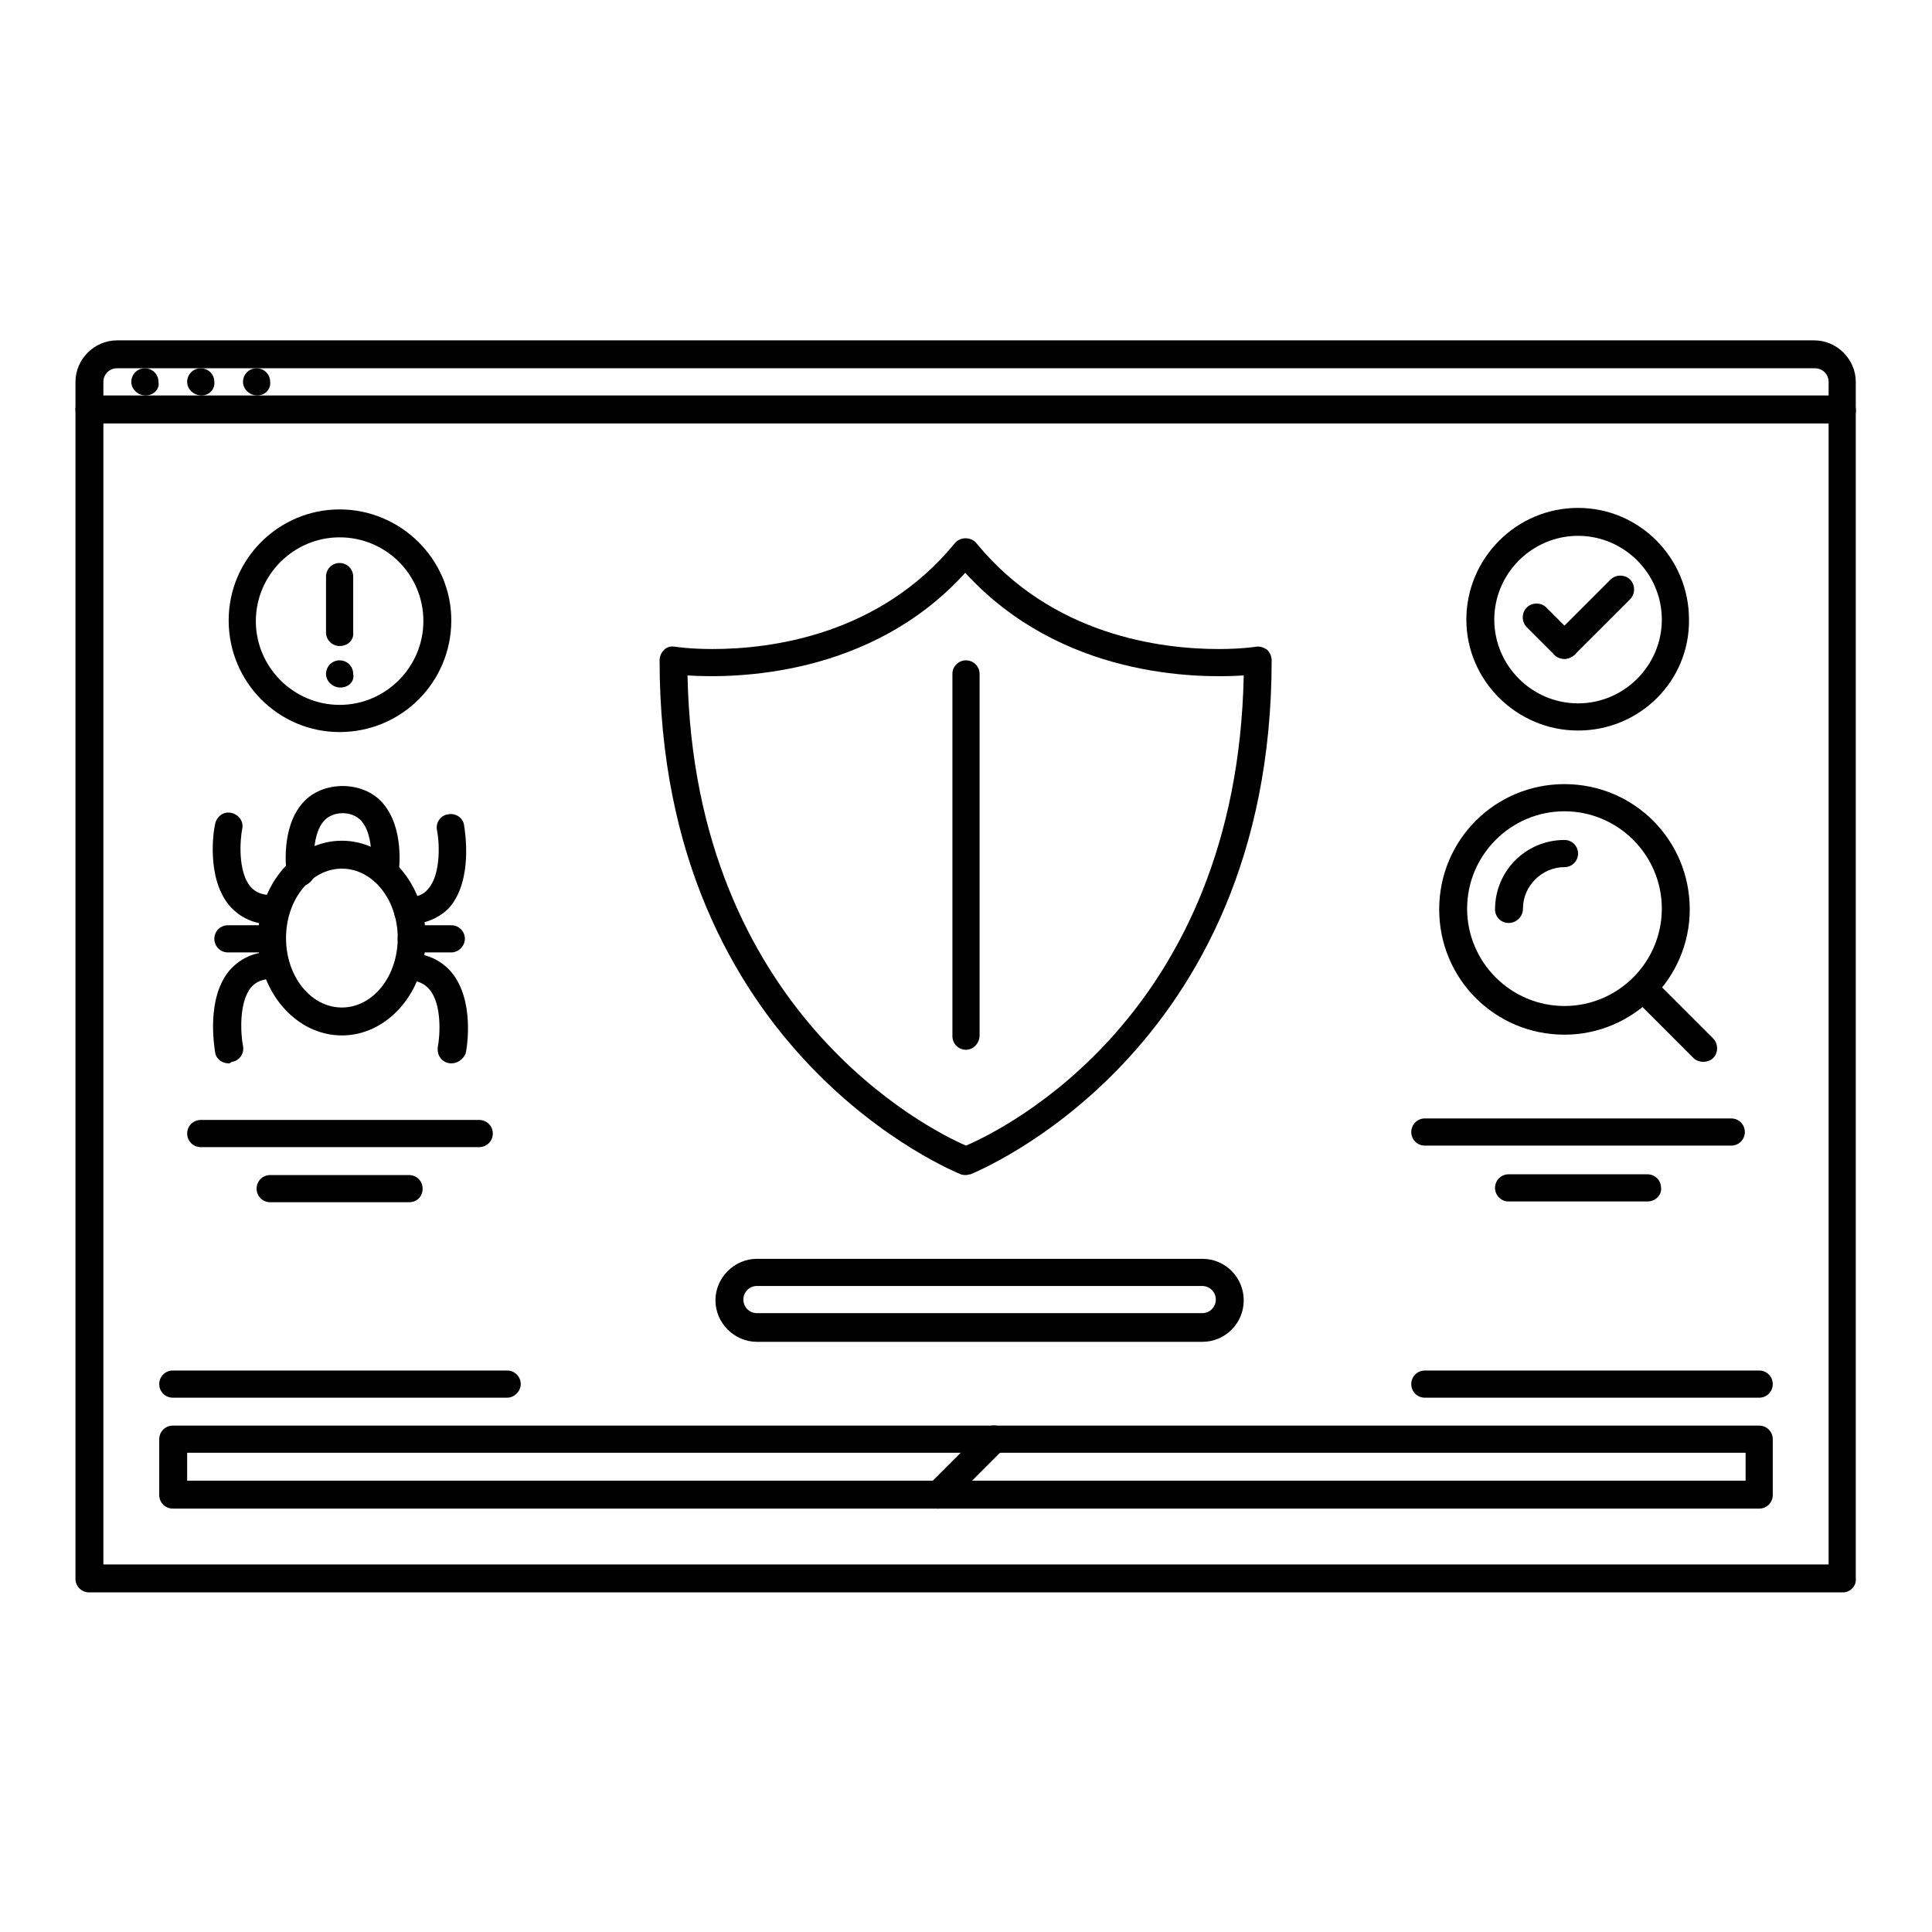
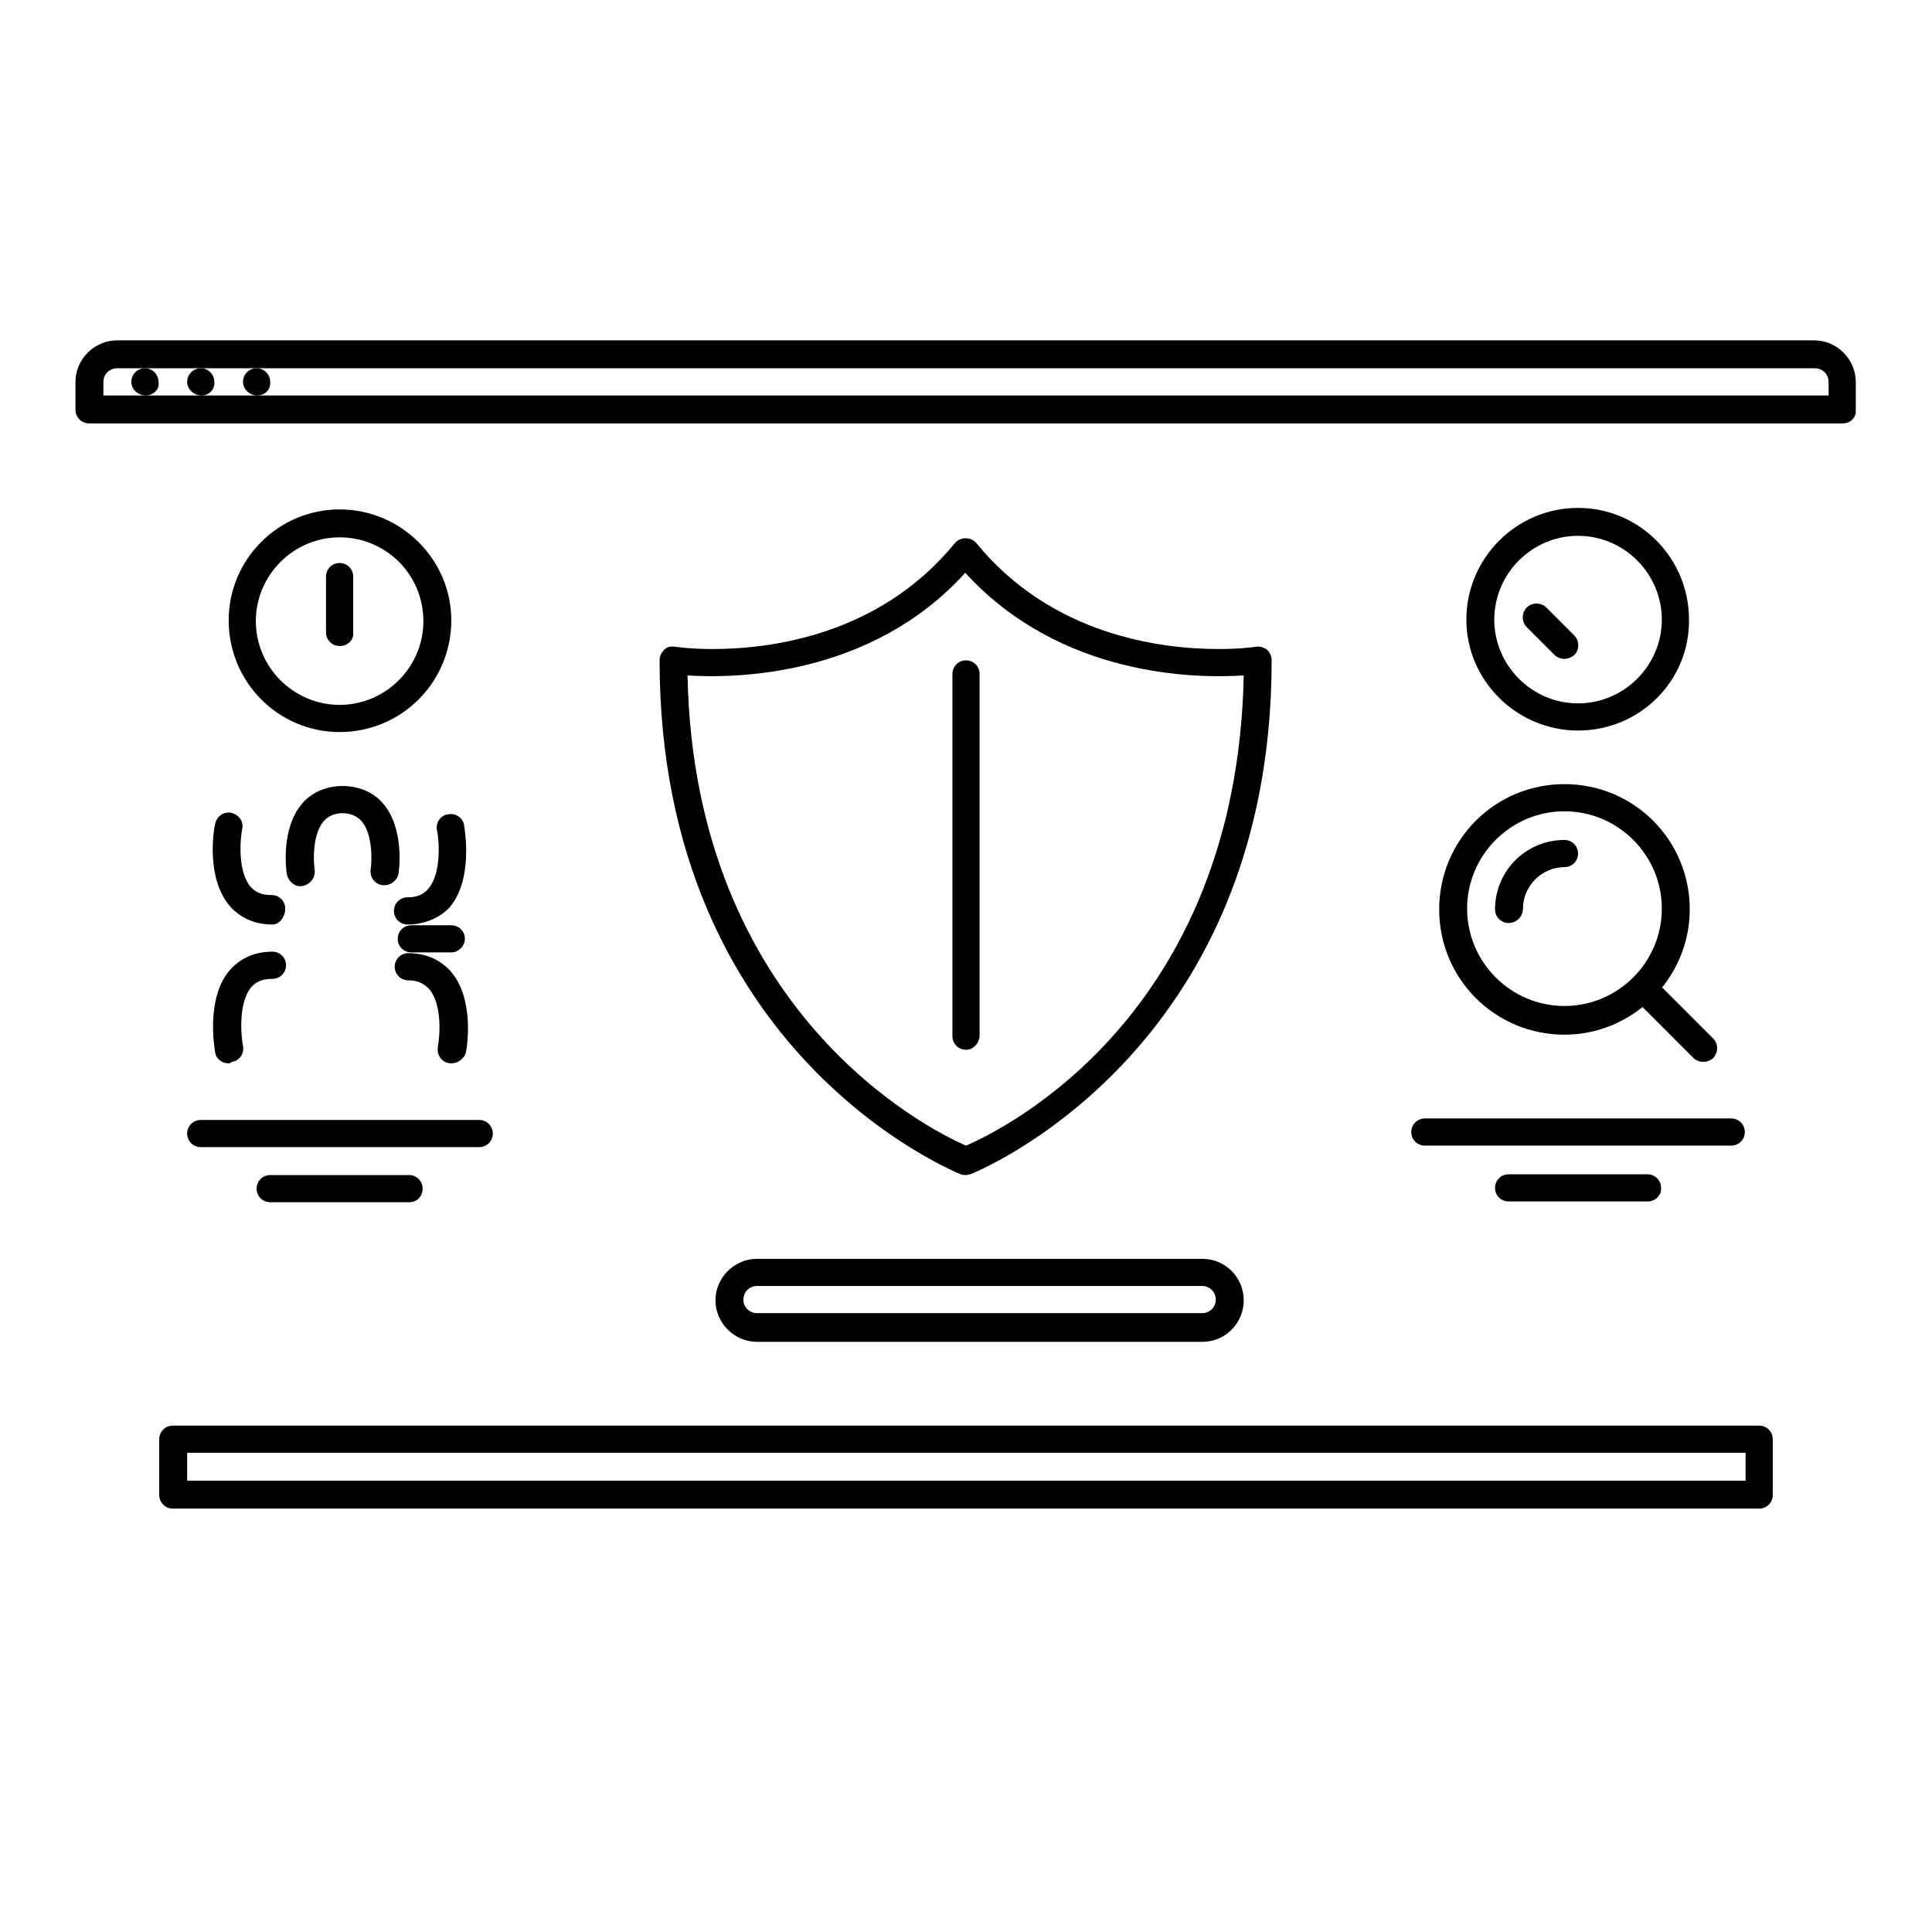
<svg xmlns="http://www.w3.org/2000/svg" version="1.1" x="0px" y="0px" viewBox="0 0 256 256" enable-background="new 0 0 256 256" xml:space="preserve">
  <g>
    <path fill="#000000" d="M19.3,52.4c-1,0-1.9-0.8-1.9-1.8s0.8-1.8,1.8-1.8h0c1,0,1.8,0.8,1.8,1.8c0,0,0,0,0,0 C21.2,51.6,20.3,52.4,19.3,52.4C19.3,52.4,19.3,52.4,19.3,52.4z M26.7,52.4c-1,0-1.9-0.8-1.9-1.8s0.8-1.8,1.8-1.8h0 c1,0,1.8,0.8,1.8,1.8c0,0,0,0,0,0C28.5,51.6,27.7,52.4,26.7,52.4C26.7,52.4,26.7,52.4,26.7,52.4z M34.1,52.4c-1,0-1.9-0.8-1.9-1.8 s0.8-1.8,1.8-1.8h0c1,0,1.8,0.8,1.8,1.8c0,0,0,0,0,0C35.9,51.6,35.1,52.4,34.1,52.4C34.1,52.4,34.1,52.4,34.1,52.4z" />
    <path fill="#000000" d="M244.2,56.1H11.8c-1,0-1.8-0.8-1.8-1.8c0,0,0,0,0,0v-3.7c0-3,2.5-5.5,5.5-5.5h224.9c3,0,5.5,2.5,5.5,5.5 v3.7C246,55.3,245.2,56.1,244.2,56.1C244.2,56.1,244.2,56.1,244.2,56.1L244.2,56.1z M13.7,52.4h228.6v-1.8c0-1-0.8-1.8-1.8-1.8 H15.5c-1,0-1.8,0.8-1.8,1.8V52.4z" />
-     <path fill="#000000" d="M244.2,211H11.8c-1,0-1.8-0.8-1.8-1.8v0V54.3c0-1,0.8-1.8,1.8-1.8c0,0,0,0,0,0h232.3c1,0,1.8,0.8,1.8,1.8 c0,0,0,0,0,0v154.9C246,210.1,245.2,211,244.2,211C244.2,211,244.2,211,244.2,211z M13.7,207.3h228.6V56.1H13.7V207.3z" />
    <path fill="#000000" d="M128,155.7c-0.2,0-0.4,0-0.7-0.1c-0.4-0.2-39.9-15.8-39.9-68.1c0-0.5,0.2-1,0.6-1.4 c0.4-0.4,0.9-0.5,1.5-0.4c0,0,1.9,0.3,4.9,0.3c7.7,0,22.1-1.8,32.1-14c0.7-0.9,2.2-0.9,2.9,0c10,12.2,24.4,14,32.1,14 c3,0,4.9-0.3,4.9-0.3c0.5-0.1,1.1,0.1,1.5,0.4c0.4,0.4,0.6,0.9,0.6,1.4c0,52.3-39.5,67.9-39.9,68.1 C128.4,155.6,128.2,155.7,128,155.7L128,155.7z M91.1,89.5c0.9,44.6,32,60.2,36.9,62.3c5.1-2.2,35.9-17.3,36.8-62.3 c-6.2,0.4-24.2,0.3-36.9-13.6C115.4,89.7,97.4,89.9,91.1,89.5z" />
    <path fill="#000000" d="M128,139.1c-1,0-1.8-0.8-1.8-1.8c0,0,0,0,0,0V89.3c0-1,0.8-1.8,1.8-1.8c0,0,0,0,0,0c1,0,1.8,0.8,1.8,1.8 c0,0,0,0,0,0v47.9C129.8,138.2,129,139.1,128,139.1C128,139.1,128,139.1,128,139.1L128,139.1z M233.1,199.9H22.9 c-1,0-1.8-0.8-1.8-1.8v0v-7.4c0-1,0.8-1.8,1.8-1.8c0,0,0,0,0,0h210.2c1,0,1.8,0.8,1.8,1.8v7.4C234.9,199.1,234.1,199.9,233.1,199.9 L233.1,199.9z M24.8,196.2h206.5v-3.7H24.8V196.2z" />
-     <path fill="#000000" d="M124.3,199.9c-1,0-1.8-0.8-1.8-1.8c0-0.5,0.2-1,0.5-1.3l7.4-7.4c0.7-0.7,1.9-0.7,2.6,0c0,0,0,0,0,0 c0.7,0.7,0.7,1.9,0,2.6c0,0,0,0,0,0l-7.4,7.4C125.3,199.7,124.8,199.9,124.3,199.9z M67.2,185.2H22.9c-1,0-1.8-0.8-1.8-1.8 c0,0,0,0,0,0c0-1,0.8-1.8,1.8-1.8c0,0,0,0,0,0h44.3c1,0,1.8,0.8,1.8,1.8c0,0,0,0,0,0C69,184.3,68.2,185.2,67.2,185.2 C67.2,185.2,67.2,185.2,67.2,185.2z M233.1,185.2h-44.3c-1,0-1.8-0.8-1.8-1.8c0,0,0,0,0,0c0-1,0.8-1.8,1.8-1.8c0,0,0,0,0,0h44.3 c1,0,1.8,0.8,1.8,1.8S234.1,185.2,233.1,185.2L233.1,185.2z M45.1,91.1c-1,0-1.9-0.8-1.9-1.8c0-1,0.8-1.8,1.8-1.8h0 c1,0,1.8,0.8,1.8,1.8c0,0,0,0,0,0C47,90.3,46.2,91.1,45.1,91.1C45.1,91.1,45.1,91.1,45.1,91.1z M45.3,137.2 c-6.1,0-11.1-5.8-11.1-12.9c0-7.1,5-12.9,11.1-12.9c6.1,0,11.1,5.8,11.1,12.9S51.4,137.2,45.3,137.2z M45.3,115.1 c-4.1,0-7.4,4.1-7.4,9.2c0,5.1,3.3,9.2,7.4,9.2s7.4-4.1,7.4-9.2C52.7,119.2,49.4,115.1,45.3,115.1z" />
    <path fill="#000000" d="M50.9,117.3c-1,0-1.8-0.8-1.8-1.8c0-0.1,0-0.2,0-0.2c0.2-1.2,0.3-4.8-1.2-6.5c-1.2-1.4-3.8-1.4-5,0 c-1.5,1.7-1.4,5.3-1.2,6.5c0.1,1-0.6,1.9-1.6,2.1c-1,0.2-1.9-0.6-2.1-1.6c-0.1-0.6-0.8-6.1,2.1-9.4c2.6-3,8-3,10.6,0 c2.9,3.3,2.2,8.8,2.1,9.4C52.6,116.7,51.8,117.3,50.9,117.3z M54,122.5c-1,0-1.8-0.8-1.8-1.8s0.8-1.8,1.8-1.8 c1.3,0,2.2-0.4,2.8-1.2c1.7-2,1.4-6.4,1.1-7.7c-0.2-1,0.5-2,1.5-2.1c1-0.2,2,0.5,2.1,1.5c0.1,0.7,1.2,7.1-1.9,10.8 C58.3,121.6,56.3,122.5,54,122.5z M59.8,140.9c-1,0-1.8-0.8-1.8-1.8c0-0.1,0-0.2,0-0.3c0.3-1.5,0.6-5.7-1.1-7.7 c-0.7-0.8-1.6-1.2-2.8-1.2c-1,0-1.8-0.8-1.8-1.8c0-1,0.8-1.8,1.8-1.8c2.4,0,4.3,0.9,5.7,2.5c3.1,3.7,2.1,10,1.9,10.8 C61.4,140.3,60.7,140.9,59.8,140.9L59.8,140.9z" />
    <path fill="#000000" d="M59.8,126.2h-5.3c-1,0-1.8-0.8-1.8-1.8c0,0,0,0,0,0c0-1,0.8-1.8,1.8-1.8c0,0,0,0,0,0h5.3 c1,0,1.8,0.8,1.8,1.8c0,0,0,0,0,0C61.6,125.3,60.8,126.2,59.8,126.2C59.8,126.2,59.8,126.2,59.8,126.2z M30.3,140.9 c-0.9,0-1.7-0.6-1.8-1.5c-0.1-0.7-1.2-7.1,1.9-10.8c1.4-1.6,3.3-2.5,5.7-2.5c1,0,1.8,0.8,1.8,1.8c0,1-0.8,1.8-1.8,1.8 c-1.3,0-2.2,0.4-2.8,1.1c-1.7,2-1.4,6.3-1.1,7.8c0.2,1-0.5,2-1.5,2.1C30.5,140.9,30.4,140.9,30.3,140.9z M36.1,122.5 c-2.4,0-4.3-0.9-5.7-2.5c-3.1-3.7-2.1-10-1.9-10.8c0.2-1,1.1-1.7,2.1-1.5c1,0.2,1.7,1.1,1.5,2.1c-0.3,1.5-0.6,5.7,1.1,7.7 c0.7,0.8,1.6,1.1,2.8,1.1c1,0,1.8,0.8,1.8,1.8S37.1,122.5,36.1,122.5L36.1,122.5z" />
-     <path fill="#000000" d="M35.5,126.2h-5.3c-1,0-1.8-0.8-1.8-1.8c0,0,0,0,0,0c0-1,0.8-1.8,1.8-1.8c0,0,0,0,0,0h5.3 c1,0,1.8,0.8,1.8,1.8c0,0,0,0,0,0C37.4,125.3,36.6,126.2,35.5,126.2C35.5,126.2,35.5,126.2,35.5,126.2z" />
    <path fill="#000000" d="M63.5,152H26.6c-1,0-1.8-0.8-1.8-1.8s0.8-1.8,1.8-1.8h36.9c1,0,1.8,0.8,1.8,1.8S64.5,152,63.5,152z" />
    <path fill="#000000" d="M54.2,159.3H35.8c-1,0-1.8-0.8-1.8-1.8s0.8-1.8,1.8-1.8h18.4c1,0,1.8,0.8,1.8,1.8S55.3,159.3,54.2,159.3z" />
    <path fill="#000000" d="M45,85.6c-1,0-1.8-0.8-1.8-1.8c0,0,0,0,0,0v-7.4c0-1,0.8-1.8,1.8-1.8c0,0,0,0,0,0c1,0,1.8,0.8,1.8,1.8 c0,0,0,0,0,0v7.4C46.9,84.8,46.1,85.6,45,85.6C45,85.6,45,85.6,45,85.6z" />
    <path fill="#000000" d="M45,97c-8.1,0-14.7-6.6-14.7-14.8c0-8.1,6.6-14.7,14.7-14.7c8.1,0,14.8,6.6,14.8,14.7 C59.8,90.4,53.2,97,45,97z M45,71.2c-6.1,0-11.1,5-11.1,11.1c0,6.1,5,11.1,11.1,11.1s11.1-5,11.1-11.1C56.1,76.1,51.1,71.2,45,71.2 z" />
    <path fill="#000000" d="M199.9,122.3c-1,0-1.8-0.8-1.8-1.8c0-5.1,4.1-9.2,9.2-9.2c1,0,1.8,0.8,1.8,1.8s-0.8,1.8-1.8,1.8 c-3,0-5.5,2.5-5.5,5.5C201.8,121.5,200.9,122.3,199.9,122.3C199.9,122.3,199.9,122.3,199.9,122.3z M229.4,151.8h-40.6 c-1,0-1.8-0.8-1.8-1.8c0-1,0.8-1.8,1.8-1.8h40.6c1,0,1.8,0.8,1.8,1.8C231.2,151,230.4,151.8,229.4,151.8z M218.3,159.2h-18.4 c-1,0-1.8-0.8-1.8-1.8c0-1,0.8-1.8,1.8-1.8c0,0,0,0,0,0h18.4c1,0,1.8,0.8,1.8,1.8C220.2,158.3,219.4,159.2,218.3,159.2 C218.3,159.2,218.3,159.2,218.3,159.2z M209.1,96.8c-8.1,0-14.8-6.6-14.8-14.7s6.6-14.8,14.8-14.8c8.1,0,14.7,6.6,14.7,14.8 C223.9,90.2,217.3,96.8,209.1,96.8z M209.1,71c-6.1,0-11.1,5-11.1,11.1s5,11.1,11.1,11.1c6.1,0,11.1-5,11.1-11.1S215.2,71,209.1,71 z M225.7,140.7c-0.5,0-1-0.2-1.3-0.5l-7.4-7.4c-0.7-0.7-0.7-1.9,0-2.6c0.7-0.7,1.9-0.7,2.6,0l0,0l7.4,7.4c0.7,0.7,0.7,1.9,0,2.6 C226.7,140.5,226.2,140.7,225.7,140.7z" />
    <path fill="#000000" d="M207.3,137.1c-9.2,0-16.6-7.4-16.6-16.6s7.4-16.6,16.6-16.6c9.2,0,16.6,7.4,16.6,16.6 C223.9,129.6,216.4,137.1,207.3,137.1z M207.3,107.5c-7.1,0-12.9,5.8-12.9,12.9c0,7.1,5.8,12.9,12.9,12.9c7.1,0,12.9-5.8,12.9-12.9 C220.2,113.3,214.4,107.5,207.3,107.5z M207.3,87.3c-0.5,0-1-0.2-1.3-0.5l-3.7-3.7c-0.7-0.7-0.7-1.9,0-2.6c0.7-0.7,1.9-0.7,2.6,0 l3.7,3.7c0.7,0.7,0.7,1.9,0,2.6C208.2,87.1,207.8,87.3,207.3,87.3z" />
-     <path fill="#000000" d="M207.3,87.3c-0.5,0-1-0.2-1.3-0.5c-0.7-0.7-0.7-1.9,0-2.6c0,0,0,0,0,0l7.4-7.4c0.7-0.7,1.9-0.7,2.6,0l0,0 c0.7,0.7,0.7,1.9,0,2.6c0,0,0,0,0,0l-7.4,7.4C208.2,87.1,207.8,87.3,207.3,87.3z" />
    <path fill="#000000" d="M159.3,177.8h-59c-3,0-5.5-2.5-5.5-5.5s2.5-5.5,5.5-5.5h59c3.1,0,5.5,2.5,5.5,5.5S162.4,177.8,159.3,177.8z  M100.3,170.4c-1,0-1.8,0.8-1.8,1.8c0,1,0.8,1.8,1.8,1.8h59c1,0,1.8-0.8,1.8-1.8c0-1-0.8-1.8-1.8-1.8H100.3z" />
  </g>
</svg>